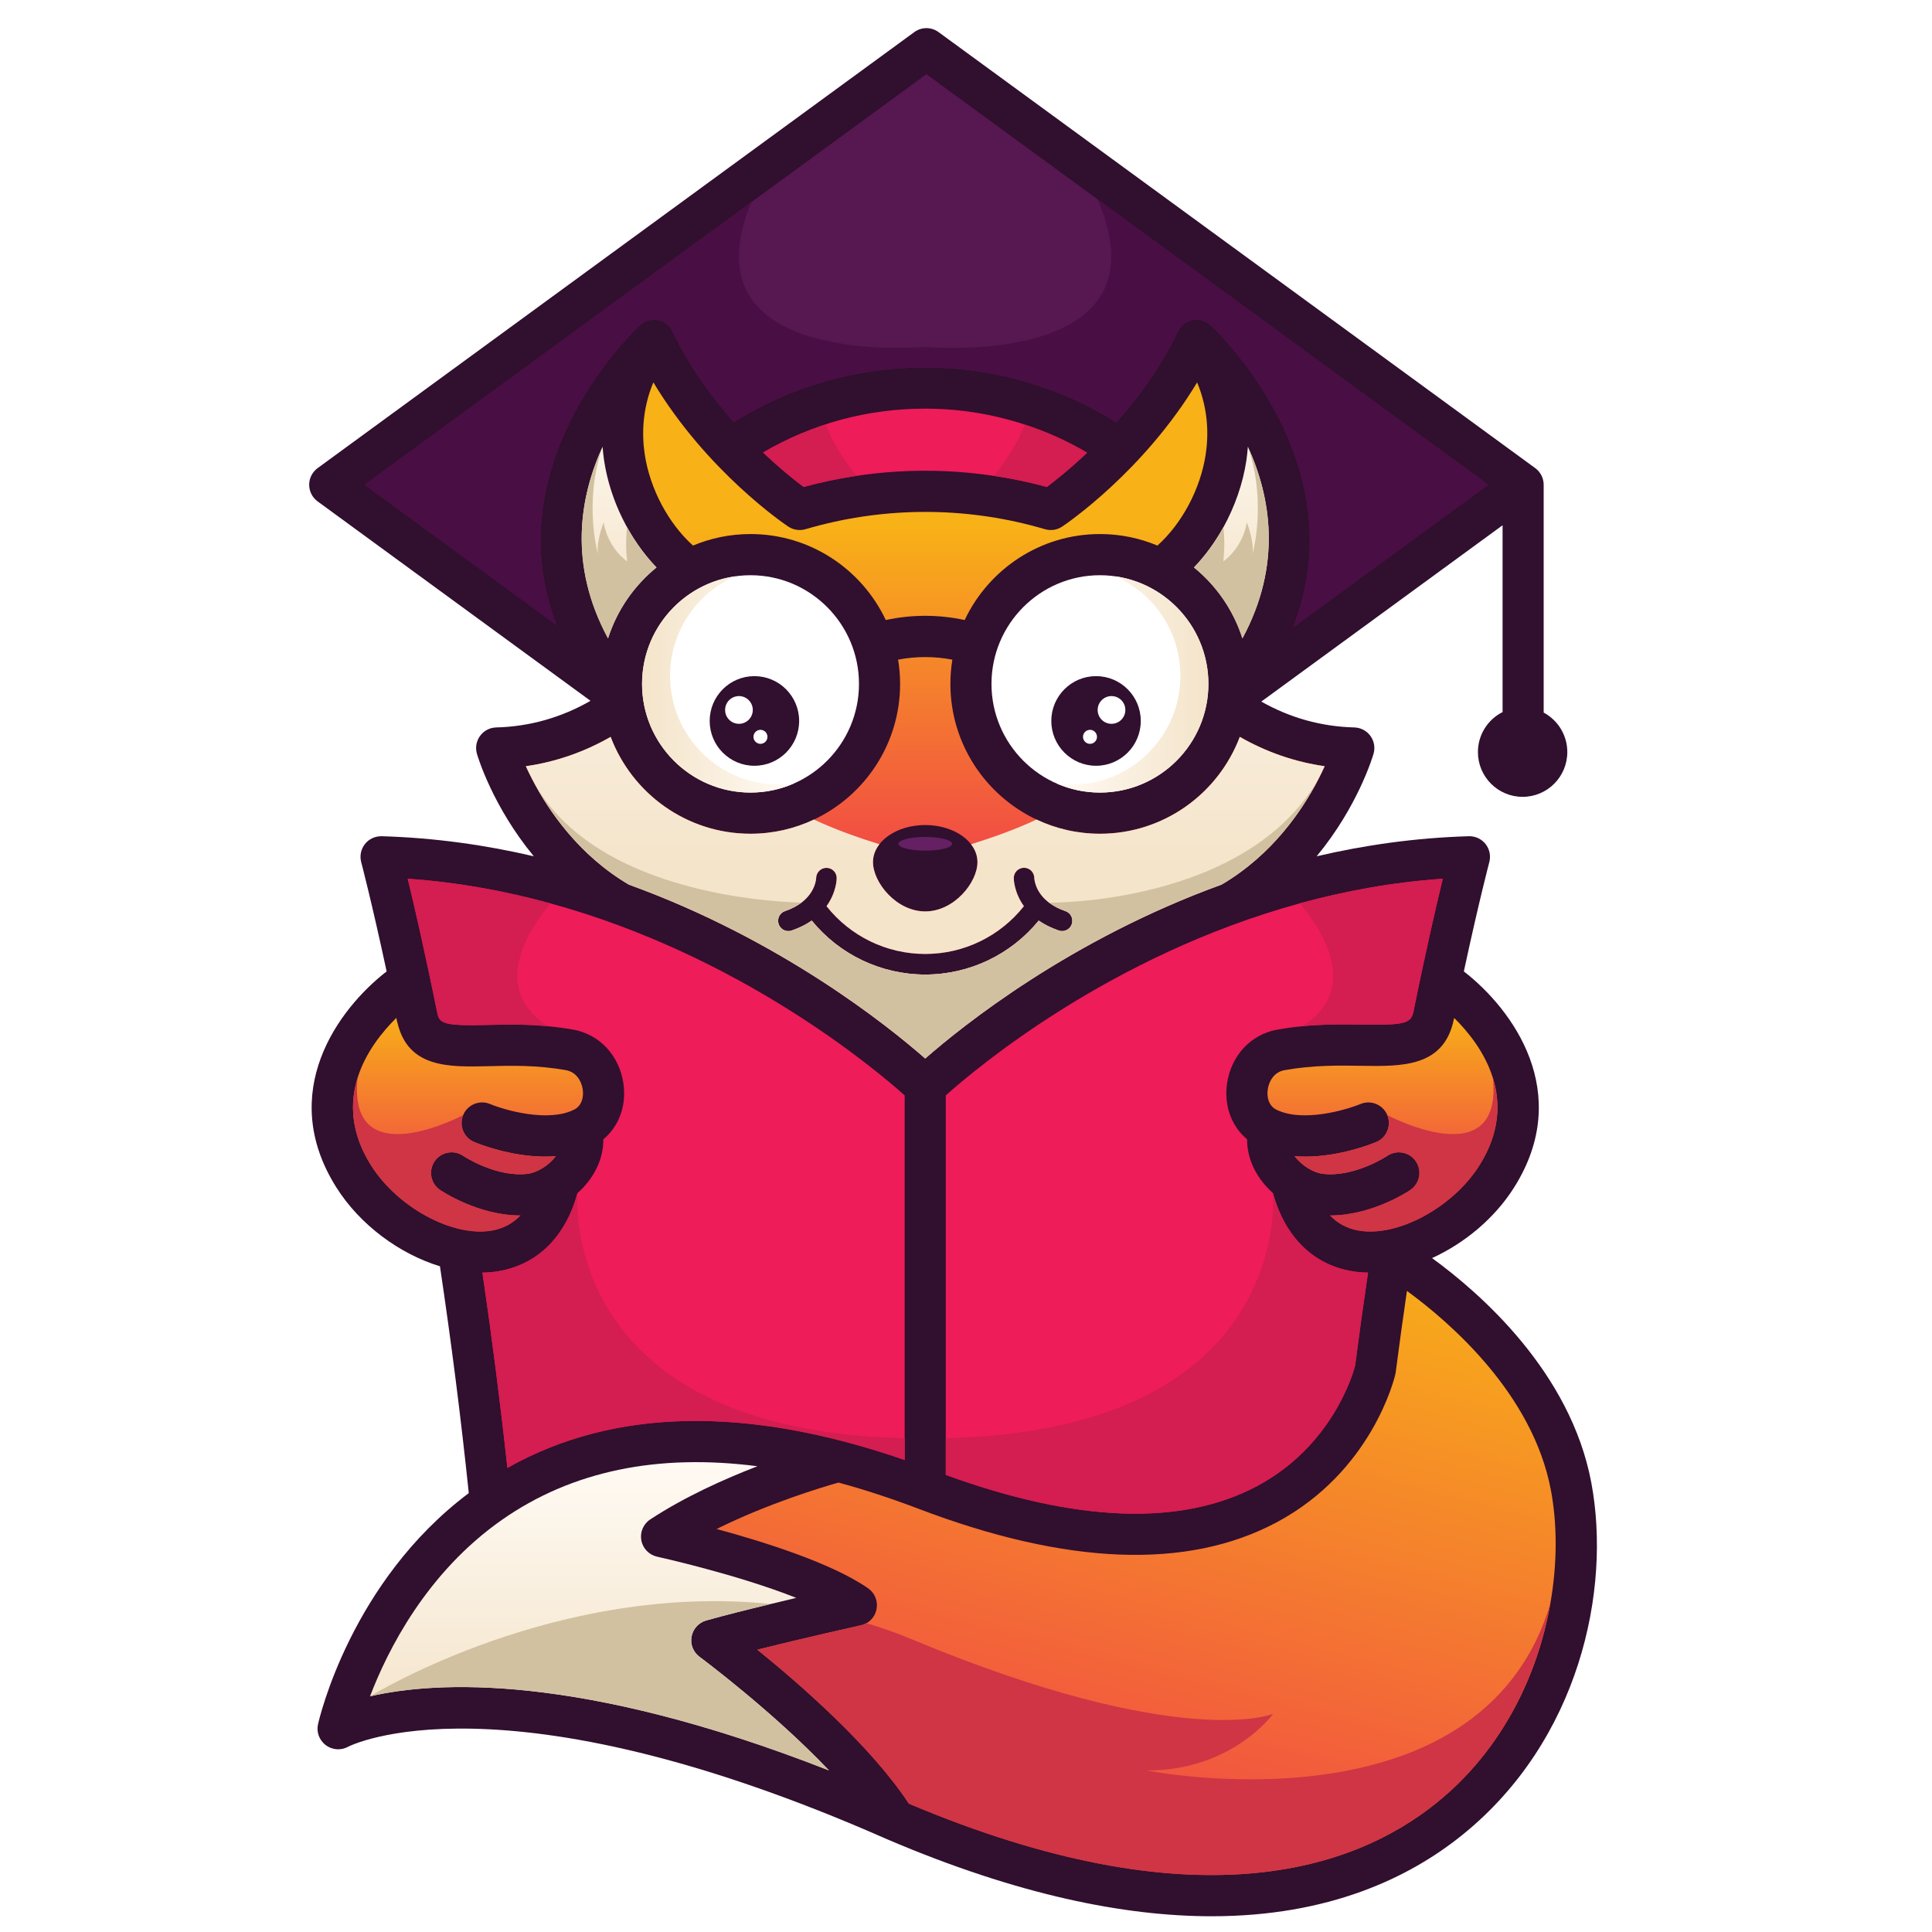
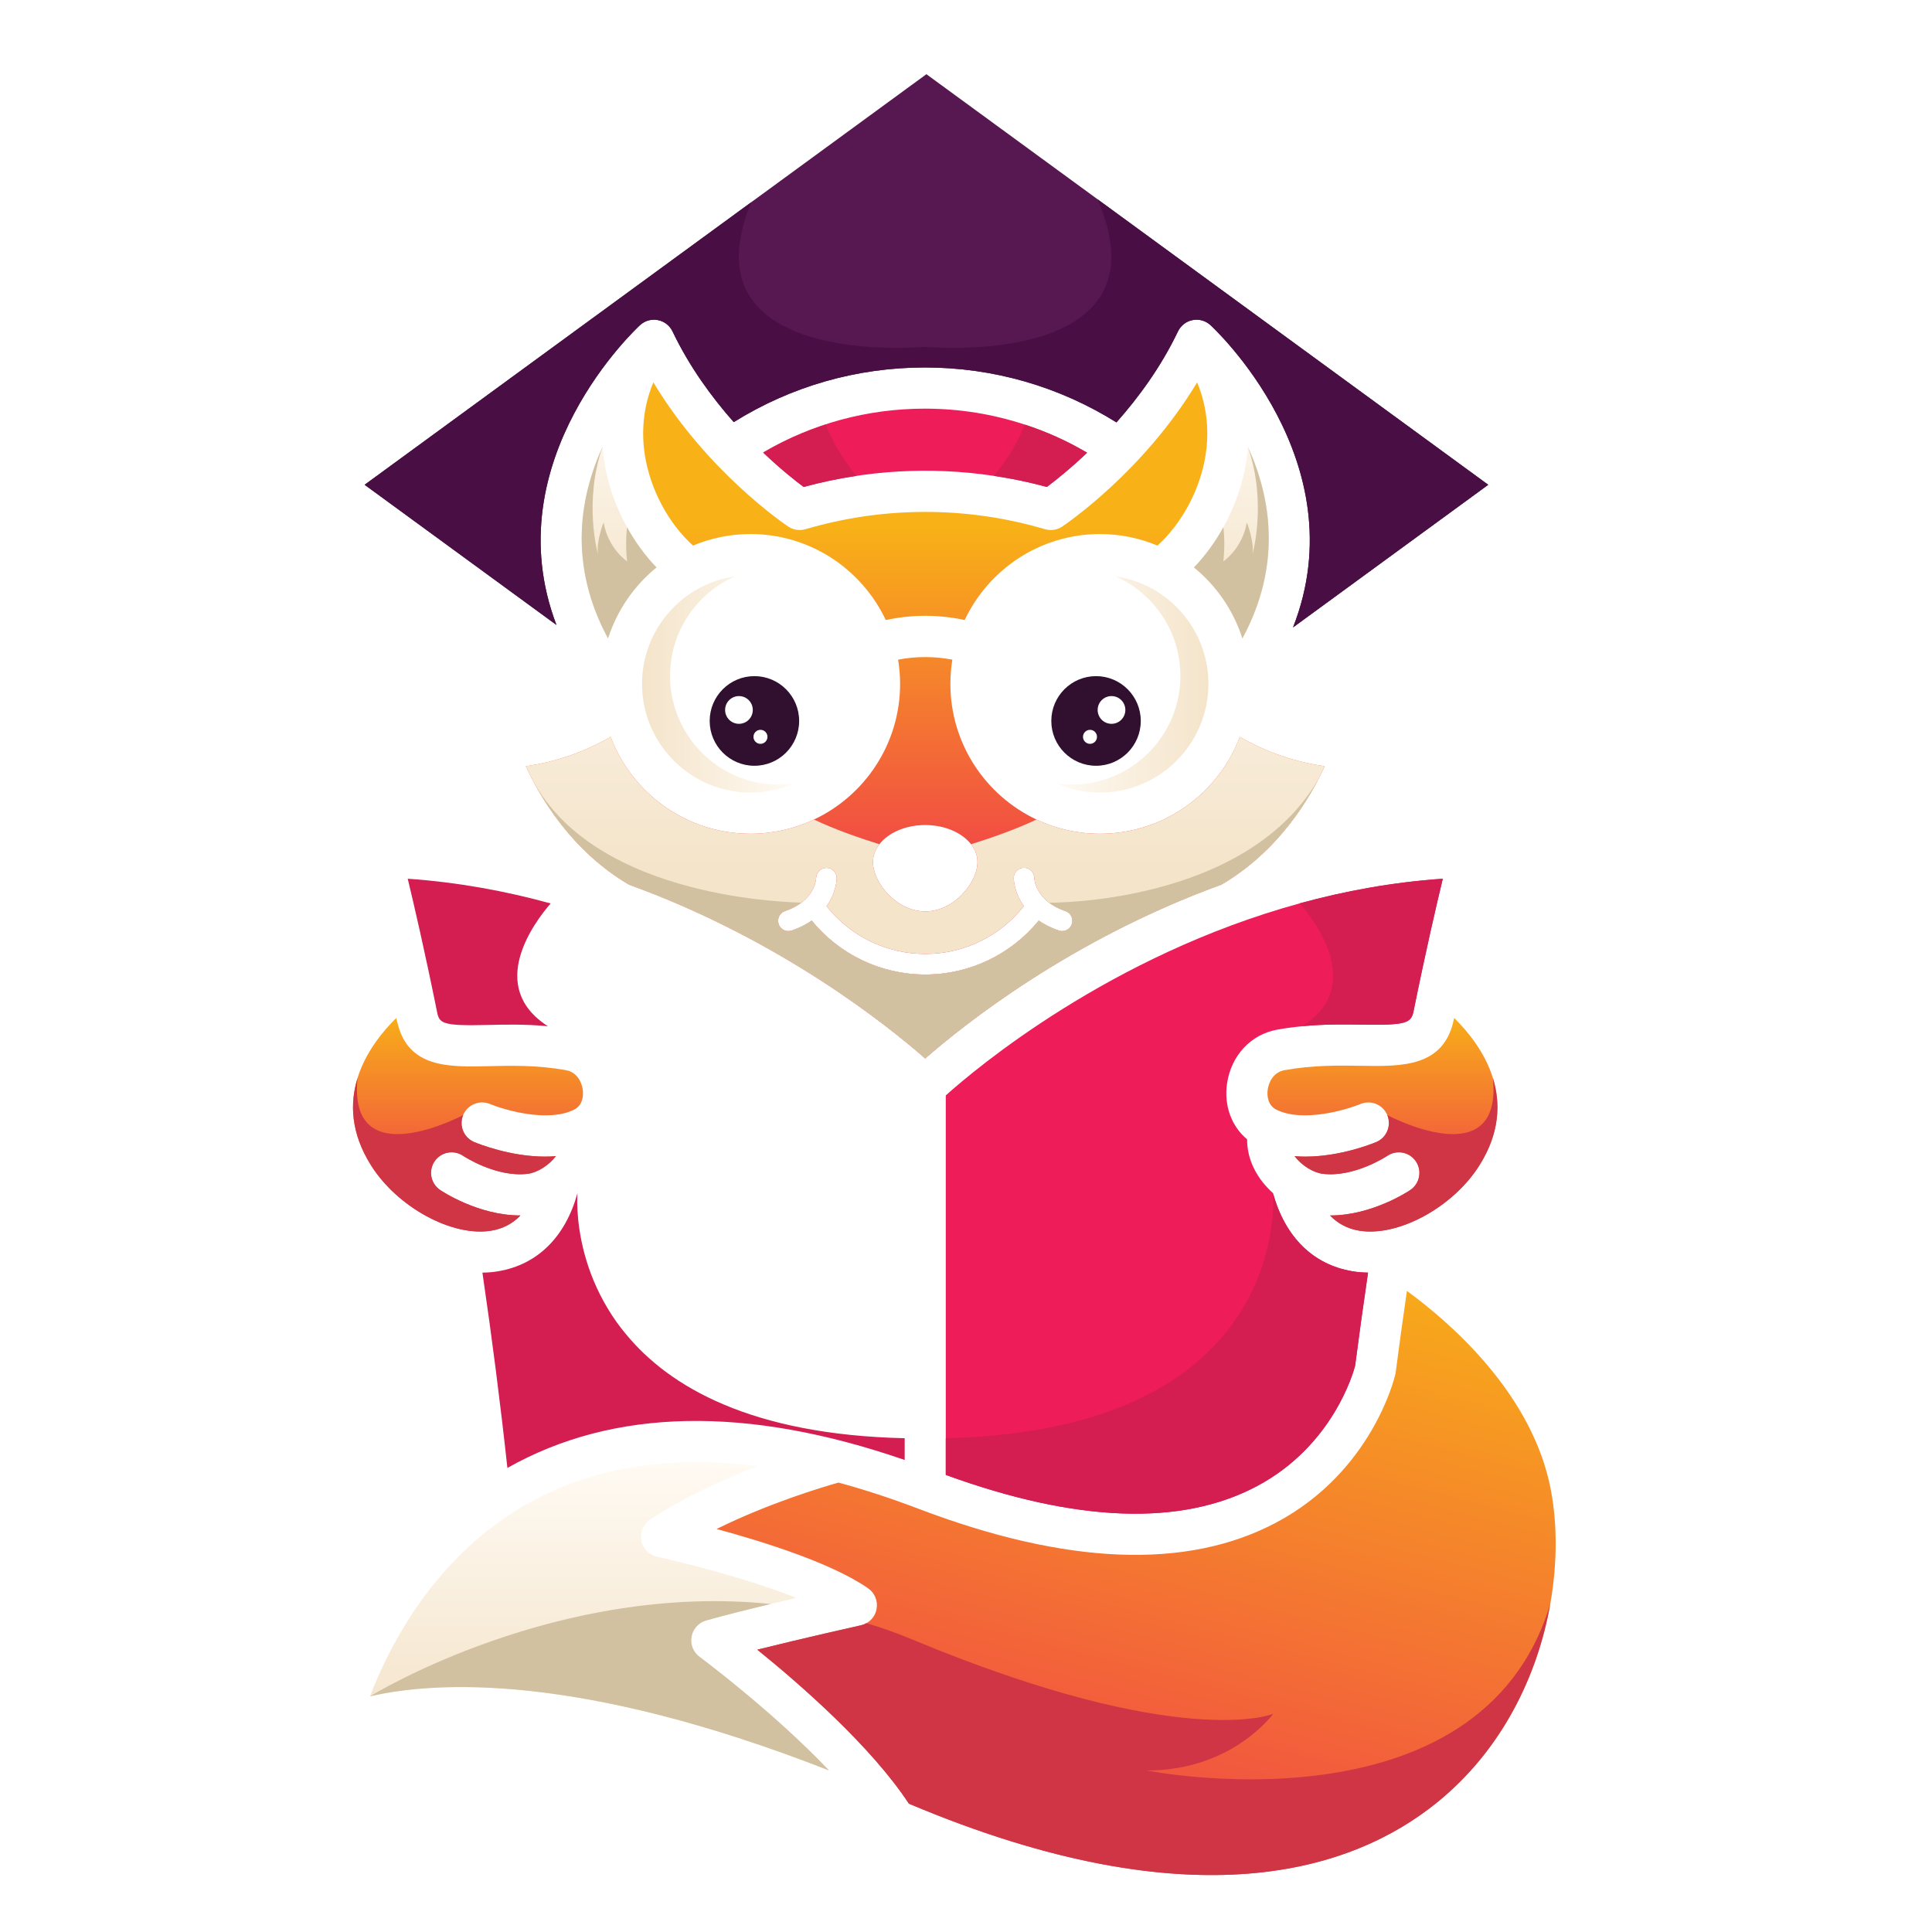
<svg xmlns="http://www.w3.org/2000/svg" width="512" height="512" viewBox="0 0 512 512" fill="none">
  <rect x="0" y="0" width="512" height="512" fill="#808080" stroke="none" />
  <g clip-path="url(#clip0_31_617)">
    <rect width="512" height="512" fill="white" />
-     <path d="M421.702 392.865C416.181 363.575 392.274 342.697 379.506 333.403C388.111 329.482 396.129 322.845 401.293 314.625C417.082 289.506 400.802 267.415 387.935 257.437C391.877 239.117 394.65 228.589 394.684 228.463C395.122 226.799 394.754 225.024 393.687 223.673C392.622 222.323 390.979 221.571 389.263 221.607C375.077 222.02 361.583 223.967 348.931 226.925C359.821 213.751 363.771 200.562 364 199.759C364.475 198.135 364.165 196.384 363.17 195.017C362.173 193.651 360.6 192.824 358.914 192.781C350.138 192.555 341.879 190.23 334.253 185.928L398.198 139.201V188.707C394.326 190.659 391.664 194.665 391.664 199.304C391.664 205.858 396.966 211.171 403.508 211.171C410.049 211.171 415.351 205.858 415.351 199.304C415.351 194.774 412.815 190.838 409.088 188.838V128.466C409.088 126.723 408.258 125.086 406.852 124.058L248.722 8.504C246.81 7.105 244.215 7.105 242.304 8.504L84.171 124.058C82.764 125.086 81.934 126.723 81.934 128.466C81.934 130.212 82.764 131.847 84.171 132.875L156.491 185.724C148.769 190.157 140.388 192.553 131.477 192.781C129.791 192.824 128.218 193.651 127.223 195.019C126.226 196.384 125.919 198.137 126.391 199.762C126.623 200.565 130.577 213.751 141.467 226.925C128.816 223.967 115.326 222.02 101.142 221.607C99.414 221.581 97.783 222.323 96.718 223.673C95.651 225.022 95.281 226.799 95.722 228.463C95.755 228.589 98.526 239.115 102.461 257.432C89.596 267.41 73.312 289.503 89.103 314.625C95.397 324.639 105.919 332.326 116.592 335.578C119.612 355.775 122.177 375.954 124.232 395.69C93.03 419.102 84.626 455.383 84.275 456.956C83.81 459.044 84.628 461.197 86.334 462.487C88.035 463.777 90.359 463.935 92.234 462.917C92.629 462.703 132.518 442.182 235.094 487.422C269.803 502.245 298.127 507.827 321.108 507.827C352.137 507.827 373.419 497.648 387.494 486.307C418.572 461.265 427.069 421.333 421.702 392.865Z" fill="#310F2E" />
    <path fill-rule="evenodd" clip-rule="evenodd" d="M392.074 308.805C385.075 319.952 370.451 327.876 360.146 326.13C357.082 325.614 354.522 324.249 352.467 322.107H352.55C363.66 322.107 373.326 315.655 373.761 315.354C376.254 313.661 376.905 310.279 375.233 307.784C373.558 305.286 370.165 304.631 367.675 306.295C367.595 306.363 358.839 312.134 350.493 311.069C348.056 310.757 344.965 308.887 343.073 306.389C344.024 306.472 344.98 306.513 345.933 306.513C355.096 306.513 363.428 303.186 364.72 302.653C367.498 301.494 368.805 298.3 367.648 295.516C366.491 292.747 363.319 291.426 360.541 292.573C356.673 294.168 345.115 297.551 338.199 294.045C336.13 292.98 335.679 290.594 335.965 288.71C336.277 286.569 337.613 284.112 340.403 283.608C348.029 282.243 354.822 282.354 360.8 282.449C371.595 282.626 382.735 282.803 385.305 270.034C385.319 269.939 385.346 269.845 385.363 269.762C389.133 273.472 393.543 278.957 395.629 285.667C397.696 292.325 397.478 300.211 392.074 308.805Z" fill="url(#paint0_linear_31_617)" />
    <path d="M382.353 232.874C380.649 239.928 377.859 251.933 374.633 267.838V267.867C373.979 271.114 372.822 271.727 360.976 271.535C356.47 271.468 351.146 271.385 345.212 271.945C345.212 271.96 345.198 271.96 345.198 271.96C343.046 272.164 340.798 272.45 338.497 272.86C331.5 274.113 326.273 279.707 325.181 287.13C324.325 293.008 326.367 298.493 330.494 301.931C330.479 307.7 333.393 312.639 337.357 316.187C340.554 327.797 347.949 335.122 358.322 336.883C359.696 337.128 361.112 337.237 362.542 337.249C361.332 345.489 360.173 353.77 359.113 361.956C358.675 363.661 353.244 383.115 333.134 393.823C313.091 404.505 285.333 403.481 250.642 390.863V290.294C258.565 283.187 294.222 253.16 344.448 239.397C356.32 236.135 369.011 233.79 382.353 232.874Z" fill="#EE1C59" />
    <path fill-rule="evenodd" clip-rule="evenodd" d="M255.649 164.318C248.793 162.825 241.601 162.825 234.742 164.318C228.39 150.86 214.712 141.527 198.894 141.527C193.497 141.527 188.35 142.616 183.655 144.582C177.157 138.741 172.252 129.59 170.863 120.409C170.108 115.421 170.11 108.588 173.145 101.326C187.394 125.002 207.933 138.904 208.901 139.549C210.227 140.434 211.873 140.695 213.407 140.257L215.537 139.657C234.943 134.333 255.458 134.333 274.83 139.65L276.982 140.257C278.516 140.695 280.164 140.434 281.49 139.549C282.456 138.904 302.997 125.004 317.251 101.34C320.281 108.595 320.281 115.424 319.526 120.407C318.139 129.59 313.232 138.741 306.734 144.582C302.041 142.616 296.894 141.527 291.497 141.527C275.68 141.527 262.004 150.86 255.649 164.318Z" fill="url(#paint1_linear_31_617)" />
    <path fill-rule="evenodd" clip-rule="evenodd" d="M161.134 169.183C150.585 149.655 153.589 131.787 159.692 118.392C159.784 119.604 159.907 120.821 160.093 122.043C161.696 132.638 166.829 142.931 173.98 150.383C168.039 155.211 163.513 161.719 161.134 169.183Z" fill="url(#paint2_linear_31_617)" />
    <path d="M198.894 152.439C214.743 152.439 227.639 165.361 227.639 181.241C227.639 197.119 214.743 210.039 198.894 210.039C183.045 210.039 170.151 197.119 170.151 181.241C170.151 165.361 183.045 152.439 198.894 152.439Z" fill="white" />
    <path d="M288.095 119.973C283.547 124.298 279.641 127.38 277.422 129.046C272.807 127.79 268.122 126.808 263.412 126.112C246.637 123.588 229.457 124.57 212.969 129.046C210.735 127.38 206.8 124.269 202.212 119.905C215.201 112.293 229.89 108.294 245.1 108.294C254.209 108.294 263.112 109.728 271.58 112.526C277.313 114.381 282.841 116.876 288.095 119.973Z" fill="#EE1C59" />
    <path d="M291.497 152.439C307.346 152.439 320.24 165.361 320.24 181.241C320.24 197.119 307.346 210.039 291.497 210.039C275.648 210.039 262.752 197.119 262.752 181.241C262.752 165.361 275.648 152.439 291.497 152.439Z" fill="white" />
    <path fill-rule="evenodd" clip-rule="evenodd" d="M320.239 181.241C320.239 197.119 307.345 210.039 291.496 210.039C287.413 210.039 283.531 209.178 280.02 207.638C281.339 207.828 282.704 207.925 284.076 207.925C299.925 207.925 312.819 194.99 312.819 179.112C312.819 167.34 305.723 157.189 295.595 152.742C309.511 154.733 320.239 166.753 320.239 181.241Z" fill="url(#paint3_linear_31_617)" />
    <path fill-rule="evenodd" clip-rule="evenodd" d="M170.149 181.241C170.149 197.119 183.043 210.039 198.892 210.039C202.974 210.039 206.856 209.178 210.368 207.638C209.049 207.828 207.686 207.925 206.311 207.925C190.463 207.925 177.569 194.99 177.569 179.112C177.569 167.34 184.662 157.189 194.792 152.742C180.877 154.733 170.149 166.753 170.149 181.241Z" fill="url(#paint4_linear_31_617)" />
    <path fill-rule="evenodd" clip-rule="evenodd" d="M329.255 169.18C326.873 161.719 322.35 155.211 316.414 150.38C319.398 147.272 322.026 143.671 324.189 139.754H324.202C327.224 134.284 329.364 128.212 330.302 122.046C330.479 120.819 330.603 119.592 330.697 118.377C336.81 131.774 339.806 149.645 329.255 169.18Z" fill="url(#paint5_linear_31_617)" />
    <path d="M342.665 166.275C359.971 122.17 321.194 86.522 320.73 86.115C319.452 84.967 317.707 84.49 316.035 84.832C314.348 85.159 312.93 86.277 312.18 87.819C307.676 97.244 301.698 105.375 295.871 111.939C280.663 102.431 263.251 97.395 245.154 97.383H245.101C227.06 97.383 209.647 102.387 194.452 111.871C188.665 105.322 182.717 97.232 178.223 87.819C177.475 86.277 176.059 85.159 174.37 84.832C172.695 84.49 170.953 84.967 169.673 86.115C169.223 86.522 130.788 121.816 147.466 165.62L96.629 128.472L199.108 53.578L245.507 19.664L290.886 52.826L394.401 128.472L342.665 166.275Z" fill="#571750" />
    <path fill-rule="evenodd" clip-rule="evenodd" d="M284.039 244.894C283.656 246.041 282.596 246.749 281.466 246.749C281.18 246.749 280.88 246.71 280.595 246.601C278.458 245.876 276.713 244.962 275.271 243.968C267.919 252.968 256.929 258.262 245.194 258.262C233.457 258.262 222.47 252.968 215.118 243.968C213.676 244.962 211.933 245.876 209.809 246.601C209.508 246.71 209.223 246.749 208.925 246.749C207.793 246.749 206.733 246.041 206.35 244.894C205.861 243.475 206.624 241.921 208.052 241.443C216.031 238.715 216.289 232.918 216.289 232.67C216.331 231.183 217.543 229.995 219.012 229.995H219.053C220.539 230.01 221.737 231.211 221.737 232.699C221.737 232.944 221.667 236.492 219.039 240.146C225.357 248.114 234.943 252.806 245.194 252.806C255.448 252.806 265.032 248.114 271.348 240.146C268.72 236.492 268.654 232.944 268.654 232.699C268.654 231.198 269.879 229.969 271.377 229.969C272.875 229.969 274.085 231.183 274.099 232.67C274.114 232.985 274.4 238.742 282.335 241.443C283.765 241.921 284.527 243.475 284.039 244.894ZM245.194 218.647C250.436 218.647 254.984 220.706 257.338 223.734C258.427 225.141 259.04 226.736 259.04 228.456C259.04 233.873 252.847 241.538 245.194 241.538C237.542 241.538 231.347 233.873 231.347 228.456C231.347 226.736 231.962 225.141 233.051 223.734C235.405 220.706 239.953 218.647 245.194 218.647ZM328.56 195.279C322.895 210.272 308.423 220.951 291.5 220.951C285.496 220.951 279.789 219.602 274.685 217.187C261.22 210.844 251.866 197.119 251.866 181.241C251.866 179.044 252.043 176.901 252.384 174.816C247.658 173.901 242.743 173.901 238.005 174.816C238.346 176.901 238.537 179.044 238.537 181.241C238.537 197.119 229.183 210.856 215.706 217.187C210.6 219.602 204.894 220.951 198.889 220.951C181.966 220.951 167.494 210.272 161.829 195.279C154.777 199.316 147.262 201.92 139.351 203.055C143.095 211.225 151.386 225.442 166.661 234.43C206.868 248.999 235.282 271.824 245.194 280.512C255.107 271.824 283.509 249.014 323.713 234.43C339.083 225.398 347.347 211.212 351.052 203.055C343.141 201.92 335.612 199.316 328.56 195.279Z" fill="url(#paint6_linear_31_617)" />
-     <path d="M239.749 290.294V386.908C197.897 372.434 162.552 373.142 134.463 389.008C132.611 371.956 130.392 354.631 127.846 337.249C129.277 337.237 130.692 337.128 132.067 336.883C142.454 335.123 149.835 327.797 153.034 316.187C157.01 312.654 159.91 307.7 159.895 301.931C164.021 298.493 166.078 293.008 165.207 287.13C164.118 279.708 158.888 274.114 151.904 272.86C149.59 272.45 147.357 272.164 145.191 271.96C139.148 271.386 133.742 271.521 129.153 271.63C117.089 271.931 116.424 271.17 115.826 268.18V268.168C112.571 252.096 109.766 239.983 108.051 232.874C121.366 233.803 134.054 236.15 145.929 239.423C196.111 253.175 231.812 283.187 239.749 290.294Z" fill="#EE1C59" />
    <path fill-rule="evenodd" clip-rule="evenodd" d="M98.317 308.81C87.451 291.523 97.54 277.141 105.033 269.755C105.067 269.925 105.098 270.087 105.134 270.257C105.171 270.458 105.214 270.65 105.284 270.963L105.311 270.958C108.111 283.046 118.931 282.801 129.419 282.549C135.445 282.398 142.277 282.231 149.985 283.608C152.785 284.11 154.116 286.574 154.431 288.71C154.709 290.597 154.264 292.988 152.187 294.043C145.273 297.556 133.725 294.171 129.855 292.573C127.084 291.419 123.899 292.733 122.74 295.512C121.583 298.293 122.895 301.489 125.671 302.648C126.965 303.189 135.295 306.511 144.465 306.511C145.409 306.511 146.362 306.47 147.316 306.392C145.43 308.88 142.34 310.752 139.898 311.065C131.539 312.136 122.803 306.358 122.716 306.3C120.228 304.62 116.85 305.277 115.168 307.769C113.481 310.267 114.134 313.657 116.625 315.347C117.07 315.65 126.728 322.105 137.841 322.105C137.868 322.105 137.897 322.103 137.926 322.103C135.869 324.254 133.308 325.607 130.247 326.128C119.933 327.881 105.318 319.947 98.317 308.81Z" fill="url(#paint7_linear_31_617)" />
    <path fill-rule="evenodd" clip-rule="evenodd" d="M219.692 469.182C153.346 443.18 115.279 445.566 98.082 449.538C98.07 449.55 98.056 449.55 98.056 449.55C102.671 437.45 112.992 416.757 133.103 402.717C151.536 389.853 174.193 385.134 200.729 388.57C191.864 391.994 181.421 396.688 172.341 402.649C170.502 403.849 169.563 406.034 169.958 408.202C170.352 410.357 172.015 412.077 174.152 412.54C174.423 412.608 195.16 417.164 211.021 423.454C208.855 423.973 206.568 424.519 204.254 425.076C198.127 426.536 191.864 428.12 187.155 429.441C185.153 430.016 183.641 431.665 183.273 433.726C182.893 435.772 183.723 437.86 185.398 439.087C185.656 439.278 204.717 453.425 219.692 469.182Z" fill="url(#paint8_linear_31_617)" />
    <path fill-rule="evenodd" clip-rule="evenodd" d="M410.85 424.982C407.53 443.862 398.135 463.739 380.665 477.805C358.637 495.567 316.497 509.905 240.866 477.994C230.832 462.703 211.879 446.221 200.688 437.177C213.241 434.054 227.931 430.765 228.136 430.724C228.666 430.603 229.17 430.411 229.632 430.152C230.994 429.388 231.989 428.052 232.289 426.456C232.71 424.328 231.839 422.157 230.056 420.916C220.484 414.259 202.404 408.583 189.905 405.2C203.684 398.367 217.883 394.124 222.2 392.897C228.993 394.737 236.018 397.029 243.262 399.785C282.665 414.805 314.631 416.047 338.256 403.469C363.497 390.018 369.516 365.367 369.745 364.315C369.787 364.123 369.84 363.934 369.869 363.742C370.793 356.567 371.802 349.322 372.85 342.105C384.22 350.401 406.194 369.375 411 394.888C412.675 403.755 412.757 414.204 410.85 424.982Z" fill="url(#paint9_linear_31_617)" />
    <path fill-rule="evenodd" clip-rule="evenodd" d="M284.039 244.894C283.656 246.041 282.596 246.749 281.466 246.749C281.18 246.749 280.88 246.71 280.595 246.601C278.458 245.876 276.713 244.962 275.271 243.968C267.919 252.968 256.929 258.262 245.194 258.262C233.457 258.262 222.47 252.968 215.118 243.968C213.676 244.962 211.933 245.876 209.809 246.601C209.508 246.71 209.223 246.749 208.925 246.749C207.793 246.749 206.733 246.041 206.35 244.894C205.861 243.475 206.624 241.921 208.052 241.443C209.864 240.83 211.265 240.051 212.369 239.22H212.381C216.139 236.368 216.289 232.862 216.289 232.67C216.331 231.183 217.543 229.995 219.012 229.995H219.053C220.539 230.01 221.737 231.211 221.737 232.699C221.737 232.944 221.667 236.492 219.039 240.146C225.357 248.114 234.943 252.806 245.194 252.806C255.448 252.806 265.032 248.114 271.348 240.146C268.72 236.492 268.654 232.944 268.654 232.699C268.654 231.198 269.879 229.969 271.377 229.969C272.875 229.969 274.085 231.183 274.099 232.67C274.114 232.918 274.276 236.409 278.02 239.22C279.123 240.051 280.539 240.83 282.335 241.443C283.765 241.921 284.527 243.475 284.039 244.894ZM328.56 195.279C322.895 210.272 308.423 220.951 291.5 220.951C285.496 220.951 279.789 219.602 274.685 217.187C269.143 219.806 262.798 222.03 257.338 223.734C258.427 225.141 259.04 226.736 259.04 228.456C259.04 233.873 252.847 241.538 245.194 241.538C237.542 241.538 231.347 233.873 231.347 228.456C231.347 226.736 231.962 225.141 233.051 223.734C227.591 222.03 221.246 219.806 215.706 217.187C210.6 219.602 204.894 220.951 198.889 220.951C181.966 220.951 167.494 210.272 161.829 195.279C154.777 199.316 147.262 201.92 139.351 203.055C139.814 204.076 140.358 205.197 140.973 206.382C140.985 206.45 141.026 206.506 141.067 206.574C145.411 214.881 153.402 226.628 166.661 234.43C206.868 248.999 235.282 271.824 245.194 280.512H245.209V280.5C255.133 271.809 283.521 249.014 323.713 234.43C337.069 226.586 345.06 214.84 349.351 206.547C349.39 206.491 349.419 206.424 349.445 206.368C350.06 205.182 350.588 204.076 351.052 203.055C343.141 201.92 335.612 199.316 328.56 195.279Z" fill="url(#paint10_linear_31_617)" />
    <path d="M219.692 469.182C153.346 443.18 115.279 445.566 98.082 449.538C99.459 448.692 147.889 419.293 204.255 425.076C198.127 426.536 191.864 428.12 187.155 429.441C185.153 430.016 183.641 431.665 183.273 433.726C182.893 435.772 183.723 437.86 185.398 439.087C185.656 439.278 204.717 453.425 219.692 469.182Z" fill="#D1C1A0" />
    <path d="M410.85 424.982C407.529 443.862 398.135 463.739 380.664 477.805C358.637 495.567 316.497 509.905 240.866 477.994C230.832 462.703 211.878 446.221 200.688 437.177C213.241 434.054 227.931 430.765 228.136 430.724C228.666 430.603 229.17 430.411 229.632 430.152C233.676 431.367 237.734 432.812 241.778 434.49C313.174 464.202 337.382 454.204 337.382 454.204C337.382 454.204 326.489 469.318 303.794 469.182C303.794 469.182 392.375 486.959 410.85 424.982Z" fill="#CF3544" />
    <path d="M392.074 308.805C385.075 319.952 370.451 327.876 360.146 326.13C357.082 325.614 354.522 324.249 352.467 322.107H352.55C363.66 322.107 373.326 315.655 373.761 315.354C376.254 313.661 376.905 310.279 375.233 307.784C373.558 305.286 370.165 304.631 367.675 306.295C367.595 306.363 358.839 312.134 350.493 311.069C348.056 310.757 344.965 308.887 343.073 306.389C344.024 306.472 344.98 306.513 345.933 306.513C355.096 306.513 363.428 303.186 364.72 302.653C367.498 301.494 368.805 298.3 367.648 295.516C367.648 295.516 398.308 311.862 395.629 285.667C397.696 292.325 397.478 300.211 392.074 308.805Z" fill="#CF3544" />
    <path d="M98.315 308.805C105.313 319.952 119.935 327.876 130.242 326.13C133.306 325.614 135.867 324.249 137.921 322.107H137.839C126.731 322.107 117.063 315.655 116.627 315.354C114.137 313.661 113.484 310.279 115.158 307.784C116.833 305.286 120.221 304.631 122.714 306.295C122.796 306.363 131.549 312.134 139.896 311.069C142.333 310.757 145.423 308.887 147.316 306.389C146.362 306.472 145.411 306.513 144.458 306.513C135.293 306.513 126.961 303.186 125.668 302.653C122.89 301.494 121.583 298.3 122.74 295.516C122.74 295.516 92.081 311.862 94.762 285.667C92.693 292.325 92.911 300.211 98.315 308.805Z" fill="#CF3544" />
    <path d="M278.02 239.22C279.123 240.051 280.539 240.83 282.335 241.443C283.765 241.921 284.527 243.475 284.038 244.894C283.656 246.041 282.596 246.749 281.466 246.749C281.18 246.749 280.88 246.71 280.595 246.601C278.458 245.876 276.713 244.962 275.271 243.968C267.919 252.968 256.929 258.262 245.194 258.262C233.457 258.262 222.47 252.968 215.118 243.968C213.676 244.962 211.933 245.876 209.809 246.601C209.508 246.71 209.223 246.749 208.925 246.749C207.793 246.749 206.732 246.041 206.35 244.894C205.861 243.475 206.624 241.921 208.052 241.443C209.864 240.83 211.265 240.051 212.369 239.22C211.239 239.069 158.167 238.861 141.067 206.574C145.411 214.881 153.402 226.628 166.661 234.43C206.868 248.999 235.282 271.824 245.194 280.512H245.209V280.5C255.133 271.809 283.521 249.014 323.713 234.43C337.069 226.586 345.06 214.84 349.351 206.547C330.019 239.872 278.02 239.22 278.02 239.22Z" fill="#D1C1A0" />
    <path d="M329.255 169.18C326.873 161.719 322.35 155.211 316.414 150.38C319.398 147.272 322.026 143.671 324.189 139.754H324.202C324.202 139.754 324.773 143.615 324.202 148.772C324.202 148.772 329.211 145.443 330.423 138.457C330.423 138.457 332.386 143.314 331.936 146.809C331.936 146.809 335.818 133.152 330.697 118.377C336.81 131.774 339.806 149.645 329.255 169.18Z" fill="#D1C1A0" />
    <path d="M161.134 169.18C163.518 161.719 168.039 155.211 173.975 150.38C170.991 147.272 168.365 143.671 166.199 139.754H166.187C166.187 139.754 165.614 143.615 166.187 148.772C166.187 148.772 161.175 145.443 159.965 138.457C159.965 138.457 158.003 143.314 158.453 146.809C158.453 146.809 154.573 133.152 159.692 118.377C153.579 131.774 150.583 149.645 161.134 169.18Z" fill="#D1C1A0" />
    <path d="M302.315 191.059C302.315 197.619 297.01 202.937 290.464 202.937C283.918 202.937 278.608 197.619 278.608 191.059C278.608 184.5 283.918 179.183 290.464 179.183C297.01 179.183 302.315 184.5 302.315 191.059Z" fill="#310F2E" />
    <path d="M290.713 195.269C290.713 196.295 289.883 197.127 288.862 197.127C287.838 197.127 287.006 196.295 287.006 195.269C287.006 194.243 287.838 193.412 288.862 193.412C289.883 193.412 290.713 194.243 290.713 195.269Z" fill="white" />
    <path d="M298.23 188.145C298.23 190.174 296.587 191.821 294.561 191.821C292.533 191.821 290.89 190.174 290.89 188.145C290.89 186.115 292.533 184.469 294.561 184.469C296.587 184.469 298.23 186.115 298.23 188.145Z" fill="white" />
    <path d="M188.074 191.059C188.074 197.619 193.379 202.937 199.925 202.937C206.474 202.937 211.781 197.619 211.781 191.059C211.781 184.5 206.474 179.183 199.925 179.183C193.379 179.183 188.074 184.5 188.074 191.059Z" fill="#310F2E" />
    <path d="M199.676 195.269C199.676 196.295 200.506 197.127 201.53 197.127C202.553 197.127 203.384 196.295 203.384 195.269C203.384 194.243 202.553 193.412 201.53 193.412C200.506 193.412 199.676 194.243 199.676 195.269Z" fill="white" />
    <path d="M192.162 188.145C192.162 190.174 193.803 191.821 195.83 191.821C197.856 191.821 199.497 190.174 199.497 188.145C199.497 186.115 197.856 184.469 195.83 184.469C193.803 184.469 192.162 186.115 192.162 188.145Z" fill="white" />
    <path d="M288.095 119.973C283.547 124.298 279.641 127.38 277.422 129.046C272.807 127.79 268.122 126.808 263.412 126.112L263.398 126.098C263.398 126.098 268.546 120.246 271.58 112.526C277.313 114.381 282.841 116.876 288.095 119.973Z" fill="#D41D50" />
    <path d="M202.294 119.973C206.842 124.298 210.748 127.38 212.969 129.046C217.582 127.79 222.267 126.808 226.979 126.112L226.991 126.098C226.991 126.098 221.846 120.246 218.809 112.526C213.078 114.381 207.548 116.876 202.294 119.973Z" fill="#D41D50" />
    <path d="M394.399 128.472L290.884 52.826C310.356 98.011 245.152 91.929 245.152 91.929C245.152 91.929 180.673 97.914 199.106 53.578L96.627 128.472L147.465 165.62C130.786 121.816 169.221 86.522 169.671 86.115C170.951 84.967 172.694 84.49 174.369 84.832C176.058 85.159 177.473 86.277 178.221 87.819C182.715 97.232 188.664 105.322 194.45 111.871C209.645 102.387 227.058 97.383 245.099 97.383H245.152C263.25 97.395 280.662 102.431 295.869 111.939C301.697 105.375 307.674 97.244 312.178 87.819C312.928 86.277 314.346 85.159 316.033 84.832C317.705 84.49 319.45 84.967 320.728 86.115C321.193 86.522 359.969 122.17 342.663 166.275L394.399 128.472Z" fill="#490E44" />
    <path d="M362.544 337.255C361.332 345.495 360.173 353.776 359.113 361.96C358.677 363.664 353.244 383.119 333.134 393.827C313.093 404.511 285.333 403.488 250.641 390.869V381.142C284.583 380.364 305.279 371.4 317.902 360.364C320.145 358.4 322.146 356.353 323.918 354.28C327.933 349.588 330.767 344.716 332.768 340.107C333.978 337.282 334.891 334.539 335.559 332.003C337.969 322.903 337.357 316.19 337.357 316.19C340.556 327.801 347.949 335.126 358.324 336.887C359.698 337.131 361.114 337.24 362.544 337.255Z" fill="#D41D50" />
    <path d="M382.353 232.874C380.649 239.928 377.859 251.933 374.633 267.838V267.867C373.98 271.114 372.823 271.727 360.976 271.535C356.47 271.468 351.146 271.385 345.212 271.945C361.536 261.441 348.859 244.499 344.448 239.397C356.32 236.135 369.011 233.79 382.353 232.874Z" fill="#D41D50" />
    <path d="M129.153 271.629C117.089 271.93 116.424 271.168 115.826 268.179V268.166C112.571 252.094 109.766 239.982 108.051 232.872C121.366 233.801 134.054 236.149 145.929 239.422C141.476 244.551 128.882 261.469 145.191 271.959C139.148 271.384 133.742 271.52 129.153 271.629Z" fill="#D41D50" />
    <path d="M239.75 381.144V386.913C197.897 372.439 162.552 373.15 134.465 389.016C132.614 371.962 130.395 354.636 127.846 337.257C129.277 337.242 130.692 337.133 132.067 336.889C142.456 335.128 149.835 327.803 153.037 316.192C153.037 316.192 152.41 323.11 154.941 332.427C155.556 334.691 156.357 337.107 157.405 339.59C158.414 341.964 159.627 344.42 161.122 346.874C162.47 349.124 164.036 351.362 165.89 353.572C177.38 367.514 199.042 380.216 239.75 381.144Z" fill="#D41D50" />
-     <path d="M252.338 223.616C252.338 224.62 249.146 225.434 245.209 225.434C241.269 225.434 238.08 224.62 238.08 223.616C238.08 222.612 241.269 221.797 245.209 221.797C249.146 221.797 252.338 222.612 252.338 223.616Z" fill="#642063" />
  </g>
  <defs>
    <linearGradient id="paint0_linear_31_617" x1="366.364" y1="267.762" x2="366.364" y2="334.741" gradientUnits="userSpaceOnUse">
      <stop stop-color="#F8B117" />
      <stop offset="1" stop-color="#EE1C59" />
    </linearGradient>
    <linearGradient id="paint1_linear_31_617" x1="245.194" y1="139.625" x2="245.194" y2="265.367" gradientUnits="userSpaceOnUse">
      <stop stop-color="#F8B117" />
      <stop offset="1" stop-color="#EE1C59" />
    </linearGradient>
    <linearGradient id="paint2_linear_31_617" x1="164.067" y1="102.843" x2="164.067" y2="163.416" gradientUnits="userSpaceOnUse">
      <stop stop-color="#FFFAF3" />
      <stop offset="1" stop-color="#F4E4CA" />
    </linearGradient>
    <linearGradient id="paint3_linear_31_617" x1="280.021" y1="181.389" x2="320.24" y2="181.389" gradientUnits="userSpaceOnUse">
      <stop stop-color="#FFFAF3" />
      <stop offset="1" stop-color="#F4E4CA" />
    </linearGradient>
    <linearGradient id="paint4_linear_31_617" x1="210.368" y1="181.389" x2="170.148" y2="181.389" gradientUnits="userSpaceOnUse">
      <stop stop-color="#FFFAF3" />
      <stop offset="1" stop-color="#F4E4CA" />
    </linearGradient>
    <linearGradient id="paint5_linear_31_617" x1="326.327" y1="102.84" x2="326.327" y2="163.417" gradientUnits="userSpaceOnUse">
      <stop stop-color="#FFFAF3" />
      <stop offset="1" stop-color="#F4E4CA" />
    </linearGradient>
    <linearGradient id="paint6_linear_31_617" x1="245.202" y1="139.625" x2="245.202" y2="265.367" gradientUnits="userSpaceOnUse">
      <stop stop-color="#F8B117" />
      <stop offset="1" stop-color="#EE1C59" />
    </linearGradient>
    <linearGradient id="paint7_linear_31_617" x1="124.027" y1="267.76" x2="124.027" y2="334.74" gradientUnits="userSpaceOnUse">
      <stop stop-color="#F8B117" />
      <stop offset="1" stop-color="#EE1C59" />
    </linearGradient>
    <linearGradient id="paint8_linear_31_617" x1="158.876" y1="387.806" x2="158.876" y2="457.341" gradientUnits="userSpaceOnUse">
      <stop stop-color="#FFFAF3" />
      <stop offset="1" stop-color="#F4E4CA" />
    </linearGradient>
    <linearGradient id="paint9_linear_31_617" x1="326.03" y1="315.816" x2="262.863" y2="560.707" gradientUnits="userSpaceOnUse">
      <stop stop-color="#F8B117" />
      <stop offset="1" stop-color="#EE1C59" />
    </linearGradient>
    <linearGradient id="paint10_linear_31_617" x1="245.202" y1="128.308" x2="245.202" y2="230.959" gradientUnits="userSpaceOnUse">
      <stop stop-color="#FFFAF3" />
      <stop offset="1" stop-color="#F4E4CA" />
    </linearGradient>
    <clipPath id="clip0_31_617">
      <rect width="512" height="512" fill="white" />
    </clipPath>
  </defs>
</svg>